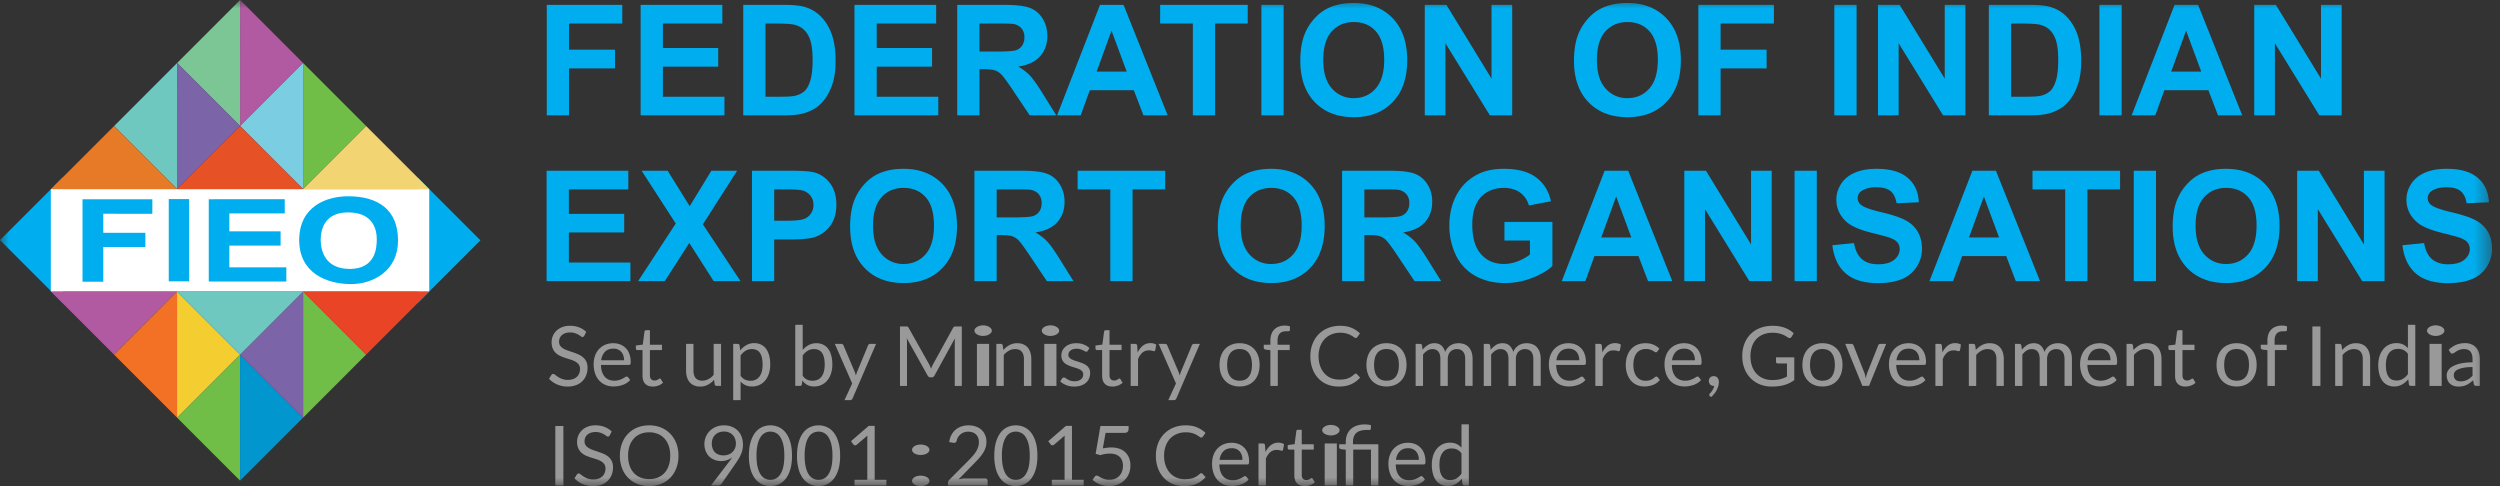
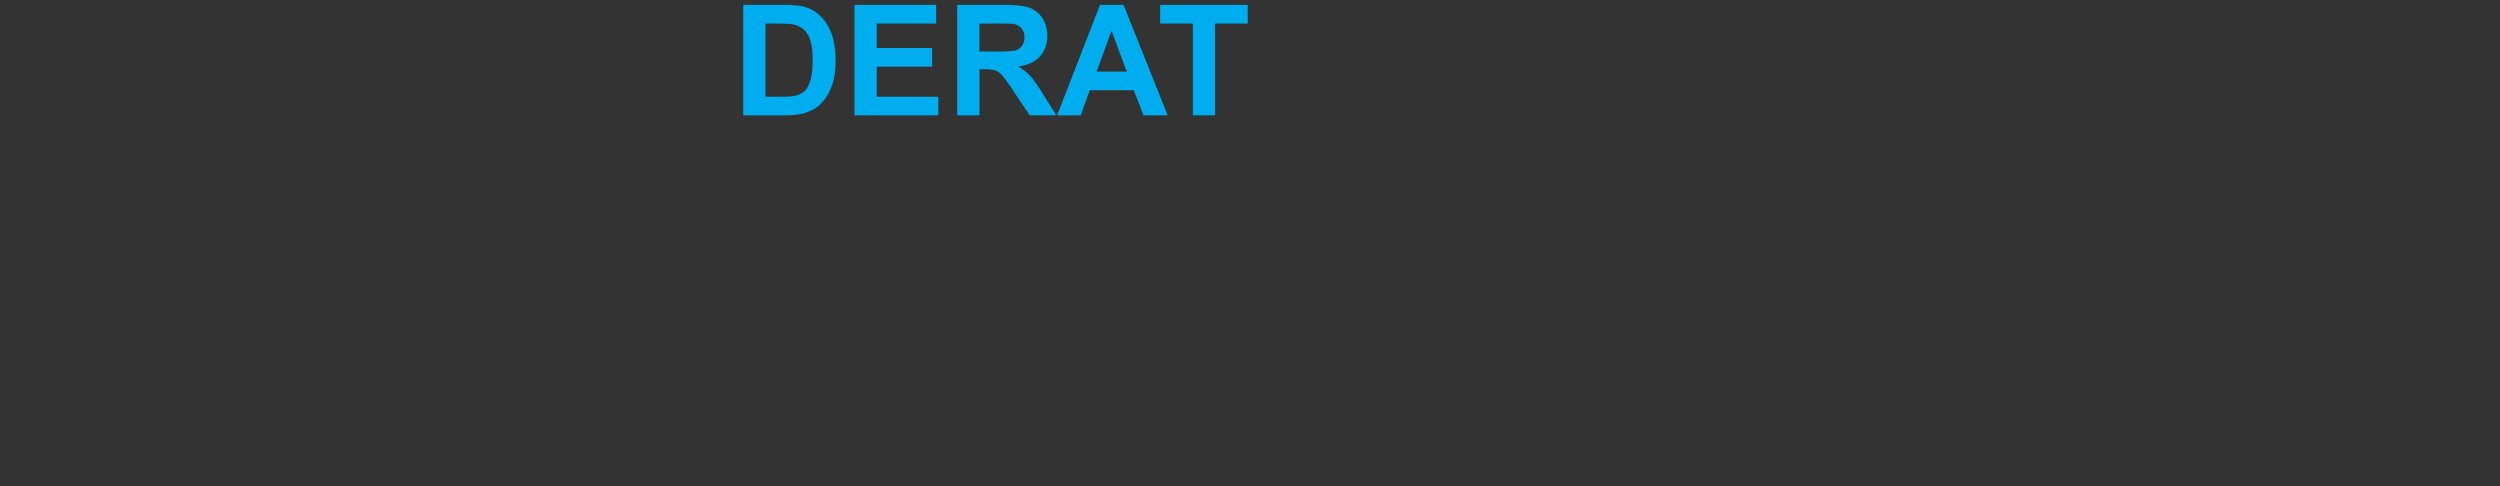
<svg xmlns="http://www.w3.org/2000/svg" xmlns:xlink="http://www.w3.org/1999/xlink" width="144" height="28">
  <rect width="100%" height="100%" fill="#333333" stroke="none" />
  <defs>
-     <path id="a" d="M0 28h143.542V0H0z" />
-   </defs>
+     </defs>
  <g fill="none" fill-rule="evenodd">
-     <path fill="#00AEEF" d="M31.494 6.642V.28h4.35v1.076h-3.068v1.506h2.649V3.94h-2.65v2.703zM36.901 6.642V.28h4.706v1.076h-3.424v1.41h3.186V3.84h-3.186V5.57h3.545v1.072z" />
    <g>
      <path d="M44.092 1.356V5.57h.957c.358 0 .616-.02.775-.06.208-.053.38-.14.517-.265s.249-.33.336-.614c.086-.285.13-.673.13-1.165s-.044-.87-.13-1.133a1.458 1.458 0 0 0-.364-.616 1.22 1.22 0 0 0-.593-.3c-.18-.04-.53-.06-1.052-.06h-.576zM42.811.28h2.342c.528 0 .93.04 1.207.122.373.11.692.305.957.586.266.28.468.624.606 1.03.139.407.208.908.208 1.504 0 .524-.065.975-.195 1.354-.159.463-.385.838-.68 1.124-.222.217-.522.386-.9.508-.283.09-.66.134-1.134.134h-2.411V.28zM49.218 6.642V.28h4.705v1.076H50.5v1.41h3.186V3.84H50.5V5.57h3.546v1.072zM56.417 2.97h.948c.615 0 .999-.025 1.152-.077a.69.69 0 0 0 .36-.27.83.83 0 0 0 .129-.477.764.764 0 0 0-.171-.518.784.784 0 0 0-.483-.25c-.104-.014-.415-.022-.935-.022h-1v1.615zm-1.281 3.672V.28h2.697c.678 0 1.17.057 1.478.172.308.114.554.317.738.61.185.292.277.626.277 1.002 0 .477-.14.871-.42 1.182-.28.312-.698.508-1.255.589.277.161.506.34.686.533.18.194.424.538.73 1.033l.774 1.241H59.31l-.926-1.384c-.33-.495-.555-.807-.676-.935a.984.984 0 0 0-.385-.265c-.136-.048-.35-.072-.645-.072h-.26v2.656h-1.281zM64.898 4.125l-.874-2.36-.858 2.36h1.732zm2.36 2.517h-1.395l-.554-1.445h-2.537l-.523 1.445h-1.36L63.361.28h1.355l2.541 6.362zM68.708 6.642V1.356h-1.884V.28h5.044v1.076h-1.879v5.286z" fill="#00AEEF" />
      <mask id="b" fill="#fff">
        <use xlink:href="#a" />
      </mask>
      <path fill="#00AEEF" mask="url(#b)" d="M72.656 6.642h1.281V.28h-1.281zM76.219 3.457c0 .72.166 1.267.498 1.638a1.62 1.62 0 0 0 1.264.558c.51 0 .93-.185 1.257-.553.328-.37.492-.923.492-1.66 0-.73-.16-1.274-.479-1.632-.318-.359-.742-.538-1.27-.538s-.954.181-1.277.544c-.324.363-.485.911-.485 1.643m-1.32.043c0-.648.096-1.192.29-1.631.144-.324.34-.615.59-.873a2.47 2.47 0 0 1 .82-.573c.396-.167.852-.251 1.369-.251.935 0 1.683.29 2.244.872.562.581.843 1.39.843 2.426 0 1.027-.28 1.83-.836 2.41-.557.58-1.302.87-2.234.87-.944 0-1.694-.288-2.251-.865-.557-.577-.836-1.372-.836-2.385M82.067 6.642V.28h1.247l2.598 4.249V.28h1.19v6.362h-1.286l-2.558-4.149v4.15zM91.981 3.457c0 .72.166 1.267.498 1.638a1.62 1.62 0 0 0 1.264.558c.511 0 .93-.185 1.258-.553.327-.37.491-.923.491-1.66 0-.73-.16-1.274-.478-1.632-.319-.359-.743-.538-1.27-.538-.529 0-.955.181-1.278.544-.323.363-.485.911-.485 1.643m-1.32.043c0-.648.096-1.192.29-1.631.144-.324.341-.615.59-.873a2.47 2.47 0 0 1 .821-.573c.396-.167.852-.251 1.368-.251.935 0 1.684.29 2.245.872.561.581.842 1.39.842 2.426 0 1.027-.279 1.83-.835 2.41-.558.58-1.302.87-2.234.87-.944 0-1.695-.288-2.251-.865-.558-.577-.836-1.372-.836-2.385M97.826 6.642V.28h4.35v1.076h-3.069v1.506h2.65V3.94h-2.65v2.703zM105.657 6.642h1.282V.28h-1.282zM108.172 6.642V.28h1.247l2.598 4.249V.28h1.19v6.362h-1.286l-2.558-4.149v4.15zM115.84 1.356V5.57h.956c.358 0 .616-.02.775-.06.208-.053.38-.14.517-.265s.25-.33.336-.614c.087-.285.13-.673.13-1.165s-.043-.87-.13-1.133a1.458 1.458 0 0 0-.364-.616 1.22 1.22 0 0 0-.593-.3c-.179-.04-.53-.06-1.052-.06h-.576zM114.557.28h2.342c.528 0 .93.04 1.208.122.372.11.691.305.957.586.265.28.467.624.606 1.03.138.407.207.908.207 1.504 0 .524-.064.975-.194 1.354-.16.463-.386.838-.68 1.124-.222.217-.522.386-.9.508-.283.09-.661.134-1.135.134h-2.411V.28zM120.926 6.642h1.282V.28h-1.282zM126.792 4.125l-.874-2.36-.858 2.36h1.732zm2.36 2.517h-1.394l-.555-1.445h-2.536l-.524 1.445h-1.36L125.255.28h1.355l2.542 6.362zM129.844 6.642V.28h1.247l2.598 4.249V.28h1.19v6.362h-1.286l-2.558-4.149v4.15zM31.485 16.195V9.833h4.706v1.076h-3.424v1.41h3.186v1.072h-3.186v1.732h3.545v1.072zM36.754 16.195l2.169-3.32-1.966-3.042h1.498l1.273 2.044 1.247-2.044h1.485l-1.974 3.09 2.169 3.272h-1.546l-1.407-2.2-1.411 2.2zM44.594 10.909v1.805h.701c.506 0 .843-.033 1.013-.1a.842.842 0 0 0 .401-.312.856.856 0 0 0 .145-.495.824.824 0 0 0-.203-.573.886.886 0 0 0-.516-.282c-.153-.028-.46-.043-.922-.043h-.619zm-1.281 5.286V9.833h2.056c.78 0 1.287.032 1.524.095.364.096.668.303.913.623.246.32.368.733.368 1.239 0 .39-.07.719-.212.985a1.745 1.745 0 0 1-.539.627 1.86 1.86 0 0 1-.664.302c-.306.06-.75.09-1.33.09h-.835v2.4h-1.281zM50.287 13.01c0 .72.166 1.266.498 1.638a1.62 1.62 0 0 0 1.264.557c.51 0 .93-.184 1.258-.553.327-.369.49-.922.49-1.66 0-.73-.158-1.273-.477-1.632-.32-.358-.743-.538-1.271-.538-.528 0-.954.182-1.277.545-.323.363-.485.91-.485 1.642m-1.32.044c0-.648.096-1.192.29-1.632.144-.324.34-.615.59-.872a2.47 2.47 0 0 1 .82-.573c.396-.168.852-.252 1.369-.252.935 0 1.683.291 2.245.872.56.582.842 1.39.842 2.427 0 1.026-.279 1.83-.836 2.41-.557.58-1.301.87-2.234.87-.944 0-1.694-.288-2.25-.866-.558-.577-.836-1.372-.836-2.384M57.409 12.523h.948c.614 0 .998-.026 1.151-.078a.69.69 0 0 0 .36-.269.83.83 0 0 0 .13-.477.764.764 0 0 0-.172-.519.784.784 0 0 0-.482-.25c-.104-.014-.416-.021-.935-.021h-1v1.614zm-1.282 3.672V9.833h2.697c.678 0 1.171.057 1.479.171.307.114.553.318.738.61.184.292.277.626.277 1.002 0 .478-.14.872-.42 1.183-.28.311-.699.507-1.256.588.277.162.506.34.687.534.18.194.423.538.729 1.033l.775 1.24H60.3l-.926-1.384c-.33-.494-.554-.806-.675-.935a.984.984 0 0 0-.386-.264c-.135-.048-.35-.072-.645-.072h-.26v2.656h-1.281zM63.954 16.195v-5.286h-1.883V9.833h5.044v1.076h-1.88v5.286zM71.465 13.01c0 .72.166 1.266.498 1.638a1.62 1.62 0 0 0 1.264.557c.511 0 .93-.184 1.258-.553.328-.369.491-.922.491-1.66 0-.73-.16-1.273-.478-1.632-.319-.358-.743-.538-1.27-.538-.529 0-.955.182-1.278.545-.323.363-.485.91-.485 1.642m-1.32.044c0-.648.096-1.192.29-1.632.144-.324.341-.615.591-.872a2.47 2.47 0 0 1 .82-.573c.396-.168.852-.252 1.368-.252.935 0 1.684.291 2.245.872.561.582.842 1.39.842 2.427 0 1.026-.279 1.83-.835 2.41-.558.58-1.302.87-2.234.87-.944 0-1.695-.288-2.251-.866-.557-.577-.836-1.372-.836-2.384M78.587 12.523h.948c.615 0 .998-.026 1.151-.078a.69.69 0 0 0 .36-.269.83.83 0 0 0 .13-.477.764.764 0 0 0-.171-.519.784.784 0 0 0-.483-.25c-.104-.014-.416-.021-.935-.021h-1v1.614zm-1.282 3.672V9.833h2.698c.678 0 1.17.057 1.478.171.307.114.553.318.738.61.185.292.277.626.277 1.002 0 .478-.14.872-.42 1.183-.28.311-.698.507-1.255.588.277.162.506.34.686.534.18.194.423.538.73 1.033l.774 1.24H81.48l-.927-1.384c-.329-.494-.554-.806-.675-.935a.984.984 0 0 0-.385-.264c-.136-.048-.351-.072-.645-.072h-.26v2.656h-1.282zM86.656 13.856v-1.072h2.762v2.534c-.268.26-.657.49-1.166.688a4.238 4.238 0 0 1-1.548.297c-.664 0-1.242-.14-1.736-.418a2.66 2.66 0 0 1-1.113-1.198 3.88 3.88 0 0 1-.372-1.695c0-.662.139-1.251.416-1.766.277-.515.682-.91 1.216-1.185.407-.211.914-.317 1.52-.317.788 0 1.403.166 1.846.497.443.331.728.79.855 1.374l-1.273.238a1.348 1.348 0 0 0-.504-.74c-.247-.18-.555-.27-.924-.27-.56 0-1.005.177-1.336.533-.33.356-.496.884-.496 1.584 0 .755.168 1.321.503 1.7.335.377.773.565 1.316.565a2.2 2.2 0 0 0 .807-.158 2.76 2.76 0 0 0 .695-.384v-.807h-1.468zM93.964 13.678l-.874-2.361-.858 2.36h1.732zm2.36 2.517h-1.395l-.554-1.445H91.84l-.524 1.445h-1.36l2.472-6.362h1.355l2.542 6.362zM97.016 16.195V9.833h1.247l2.598 4.248V9.833h1.19v6.362h-1.286l-2.558-4.149v4.149zM103.367 16.195h1.281V9.833h-1.281zM105.545 14.125l1.246-.122c.075.42.228.728.457.925.23.196.54.295.929.295.412 0 .723-.088.933-.263.209-.175.313-.38.313-.614a.58.58 0 0 0-.132-.384c-.088-.105-.241-.197-.46-.276-.15-.052-.493-.144-1.027-.277-.687-.171-1.169-.38-1.445-.63-.39-.35-.585-.776-.585-1.28 0-.324.092-.627.275-.91.183-.281.447-.496.792-.643.345-.148.761-.222 1.249-.222.797 0 1.396.175 1.799.525.403.35.614.818.634 1.402l-1.281.056c-.055-.326-.173-.562-.353-.705-.18-.143-.451-.215-.812-.215-.372 0-.664.077-.874.23a.489.489 0 0 0-.013.781c.161.137.554.278 1.177.426.624.147 1.085.3 1.383.458.299.157.533.373.702.646.168.274.253.612.253 1.014 0 .364-.101.706-.303 1.024a1.818 1.818 0 0 1-.857.71c-.37.154-.83.232-1.381.232-.803 0-1.419-.186-1.849-.558-.43-.372-.687-.913-.77-1.625M115.147 13.678l-.875-2.361-.857 2.36h1.732zm2.359 2.517h-1.394l-.554-1.445h-2.537l-.524 1.445h-1.36l2.473-6.362h1.355l2.541 6.362zM118.956 16.195v-5.286h-1.883V9.833h5.044v1.076h-1.88v5.286zM122.905 16.195h1.281V9.833h-1.281zM126.467 13.01c0 .72.166 1.266.498 1.638a1.62 1.62 0 0 0 1.264.557c.511 0 .93-.184 1.258-.553.328-.369.491-.922.491-1.66 0-.73-.159-1.273-.478-1.632-.319-.358-.742-.538-1.27-.538-.529 0-.954.182-1.278.545-.323.363-.485.91-.485 1.642m-1.32.044c0-.648.097-1.192.29-1.632.145-.324.341-.615.591-.872a2.47 2.47 0 0 1 .82-.573c.396-.168.852-.252 1.368-.252.936 0 1.684.291 2.245.872.561.582.842 1.39.842 2.427 0 1.026-.278 1.83-.835 2.41-.558.58-1.302.87-2.234.87-.944 0-1.695-.288-2.251-.866-.557-.577-.836-1.372-.836-2.384M132.316 16.195V9.833h1.247l2.598 4.248V9.833h1.19v6.362h-1.286l-2.558-4.149v4.149zM138.381 14.125l1.247-.122c.075.42.228.728.457.925.23.196.539.295.928.295.413 0 .724-.088.933-.263.21-.175.314-.38.314-.614a.58.58 0 0 0-.132-.384c-.088-.105-.241-.197-.46-.276-.151-.052-.493-.144-1.027-.277-.687-.171-1.169-.38-1.446-.63-.39-.35-.584-.776-.584-1.28 0-.324.091-.627.275-.91.183-.281.447-.496.792-.643.345-.148.761-.222 1.249-.222.797 0 1.396.175 1.799.525.402.35.614.818.634 1.402l-1.282.056c-.054-.326-.172-.562-.352-.705-.18-.143-.451-.215-.812-.215-.372 0-.664.077-.875.23a.489.489 0 0 0-.013.781c.162.137.555.278 1.178.426.623.147 1.084.3 1.383.458.299.157.533.373.702.646.168.274.253.612.253 1.014 0 .364-.101.706-.303 1.024a1.818 1.818 0 0 1-.857.71c-.37.154-.83.232-1.381.232-.803 0-1.42-.186-1.85-.558-.43-.372-.686-.913-.77-1.625" />
      <path d="M33.655 19.339a.185.185 0 0 1-.046.054.1.1 0 0 1-.062.017c-.027 0-.058-.013-.094-.04a1.116 1.116 0 0 0-.335-.18.853.853 0 0 0-.28-.04.827.827 0 0 0-.275.042.581.581 0 0 0-.2.113.465.465 0 0 0-.12.169.531.531 0 0 0-.04.209c0 .095.023.175.07.238.047.063.109.116.186.16.077.045.165.084.263.117l.3.101c.104.036.204.075.302.119s.186.099.263.166c.077.067.14.149.186.246.047.097.07.216.07.358 0 .15-.025.29-.076.422a.974.974 0 0 1-.584.572 1.325 1.325 0 0 1-.486.084 1.48 1.48 0 0 1-.606-.121 1.42 1.42 0 0 1-.467-.326l.134-.22a.175.175 0 0 1 .046-.044.11.11 0 0 1 .061-.018c.034 0 .072.018.115.054.043.036.097.075.161.118.065.043.143.082.234.118a.92.92 0 0 0 .336.054.88.88 0 0 0 .294-.045.624.624 0 0 0 .219-.128.553.553 0 0 0 .137-.197.662.662 0 0 0 .048-.256.43.43 0 0 0-.07-.254.586.586 0 0 0-.186-.166 1.276 1.276 0 0 0-.262-.114l-.3-.095a3.117 3.117 0 0 1-.302-.114.98.98 0 0 1-.261-.167.767.767 0 0 1-.185-.257.916.916 0 0 1-.07-.381.91.91 0 0 1 .274-.653c.09-.087.2-.157.33-.21.132-.052.283-.079.454-.079.19 0 .365.03.523.091.157.06.295.148.413.263l-.112.22zM35.335 20.082c-.206 0-.367.06-.485.178a.836.836 0 0 0-.22.493h1.316a.862.862 0 0 0-.04-.27.604.604 0 0 0-.12-.214.535.535 0 0 0-.192-.138.646.646 0 0 0-.26-.05m-.009-.312c.145 0 .279.024.401.073a.905.905 0 0 1 .527.55c.05.134.076.287.076.46 0 .066-.008.11-.022.133-.014.022-.041.034-.081.034h-1.61c.002.152.023.286.062.399.038.113.09.207.157.283a.63.63 0 0 0 .24.17.817.817 0 0 0 .31.056.905.905 0 0 0 .276-.038 1.3 1.3 0 0 0 .339-.16.186.186 0 0 1 .097-.037c.035 0 .062.014.081.04l.12.156a.806.806 0 0 1-.19.166 1.15 1.15 0 0 1-.235.116 1.593 1.593 0 0 1-.525.09c-.166 0-.32-.027-.461-.084a1.015 1.015 0 0 1-.366-.248 1.143 1.143 0 0 1-.24-.405 1.65 1.65 0 0 1-.086-.554c0-.17.026-.327.078-.474.051-.146.126-.273.223-.381a1.03 1.03 0 0 1 .356-.253c.14-.061.298-.092.473-.092M37.604 22.266c-.19 0-.338-.054-.44-.16-.103-.107-.155-.26-.155-.462v-1.48h-.291a.095.095 0 0 1-.065-.023c-.017-.016-.026-.039-.026-.071v-.17l.397-.05.098-.748a.09.09 0 0 1 .03-.058.099.099 0 0 1 .068-.023h.215v.834h.693v.308h-.693v1.453c0 .102.024.178.074.227.05.05.113.074.19.074a.337.337 0 0 0 .117-.018.496.496 0 0 0 .146-.079.08.08 0 0 1 .044-.018c.022 0 .042.014.06.04l.124.204a.79.79 0 0 1-.265.161.9.9 0 0 1-.32.059M39.943 19.807v1.544c0 .183.043.325.127.425.085.1.212.15.383.15.124 0 .24-.03.35-.088.11-.059.212-.14.304-.246v-1.785h.425v2.42h-.253c-.06 0-.099-.029-.114-.088l-.034-.26c-.105.116-.223.21-.354.28a.926.926 0 0 1-.449.107.872.872 0 0 1-.35-.066.692.692 0 0 1-.254-.185.78.78 0 0 1-.154-.29 1.29 1.29 0 0 1-.052-.374v-1.544h.425zM43.31 20.108a.685.685 0 0 0-.364.096c-.105.063-.2.154-.288.27v1.17c.078.106.163.18.257.223a.736.736 0 0 0 .311.064.61.61 0 0 0 .519-.241c.121-.16.181-.39.181-.688 0-.158-.014-.293-.041-.406a.795.795 0 0 0-.12-.279.472.472 0 0 0-.195-.159.644.644 0 0 0-.26-.05zm-1.078 2.94v-3.24h.254c.06 0 .099.029.114.088l.036.286c.104-.125.222-.227.355-.303a.908.908 0 0 1 .46-.115c.139 0 .264.027.377.08.114.054.21.132.29.237.08.104.14.233.184.388.043.154.064.332.064.533 0 .178-.024.344-.072.498a1.214 1.214 0 0 1-.205.399.957.957 0 0 1-.767.362.9.9 0 0 1-.383-.074.857.857 0 0 1-.281-.21v1.07h-.426zM46.887 20.108a.685.685 0 0 0-.364.096c-.105.063-.2.154-.288.27v1.17c.076.106.16.18.254.223a.736.736 0 0 0 .312.064c.226 0 .4-.08.52-.241.122-.16.182-.39.182-.688 0-.158-.014-.293-.041-.406a.795.795 0 0 0-.121-.279.472.472 0 0 0-.194-.159.644.644 0 0 0-.26-.05zm-1.08 2.12v-3.52h.428v1.448c.1-.116.215-.21.345-.28a.915.915 0 0 1 .445-.107.89.89 0 0 1 .38.079c.113.052.21.13.29.235.08.104.14.233.183.387.043.154.065.331.065.532 0 .178-.024.344-.072.498a1.203 1.203 0 0 1-.207.399.97.97 0 0 1-.33.265.97.97 0 0 1-.438.097.808.808 0 0 1-.398-.09.904.904 0 0 1-.285-.254l-.022.22c-.012.06-.049.09-.11.09h-.274zM49.111 22.942a.218.218 0 0 1-.053.076c-.022.02-.055.029-.1.029h-.315l.442-.96-.999-2.28h.368c.037 0 .066.01.086.028a.17.17 0 0 1 .046.06l.647 1.525a1.163 1.163 0 0 1 .065.213c.01-.037.022-.073.033-.108.011-.035.024-.07.038-.107l.629-1.522a.133.133 0 0 1 .049-.064.125.125 0 0 1 .075-.025h.34l-1.35 3.135zM53.58 21.11l.05.128a1.922 1.922 0 0 1 .11-.25l1.158-2.105c.02-.037.042-.06.065-.068a.3.3 0 0 1 .095-.011h.342v3.424h-.406v-2.516a2.707 2.707 0 0 1 .01-.225l-1.174 2.14c-.04.073-.095.108-.167.108h-.067c-.072 0-.128-.035-.167-.107l-1.2-2.148a2.233 2.233 0 0 1 .014.232v2.516h-.405v-3.424h.341a.3.3 0 0 1 .096.011c.022.009.043.03.064.068l1.183 2.107a.907.907 0 0 1 .058.12M56.27 22.228h.701v-2.42h-.7v2.42zm.859-3.18c0 .04-.014.08-.042.115a.395.395 0 0 1-.11.096.594.594 0 0 1-.16.066.764.764 0 0 1-.383 0 .602.602 0 0 1-.158-.066.365.365 0 0 1-.108-.096.192.192 0 0 1 0-.234.357.357 0 0 1 .108-.098.602.602 0 0 1 .158-.066.755.755 0 0 1 .384 0c.06.016.113.038.159.066.046.028.083.06.11.098a.199.199 0 0 1 .042.118zM57.39 22.228v-2.42h.254c.06 0 .098.029.114.088l.034.263c.105-.117.222-.21.352-.282a.914.914 0 0 1 .45-.108c.133 0 .25.022.35.066a.675.675 0 0 1 .254.186c.067.08.119.177.154.29.035.113.052.238.052.375v1.542h-.425v-1.542c0-.183-.042-.325-.125-.426-.084-.101-.212-.152-.384-.152a.716.716 0 0 0-.352.09c-.11.061-.21.143-.302.247v1.783h-.426zM60.15 22.228h.701v-2.42h-.7v2.42zm.859-3.18c0 .04-.014.08-.042.115a.398.398 0 0 1-.11.096.602.602 0 0 1-.16.066.762.762 0 0 1-.383 0 .602.602 0 0 1-.157-.066.365.365 0 0 1-.109-.096.192.192 0 0 1 0-.234.357.357 0 0 1 .109-.098.602.602 0 0 1 .157-.066.752.752 0 0 1 .384 0c.06.016.113.038.16.066.045.028.082.06.11.098a.196.196 0 0 1 .04.118zM62.656 20.206a.094.094 0 0 1-.088.053.164.164 0 0 1-.081-.027 1.737 1.737 0 0 0-.111-.058 1.038 1.038 0 0 0-.157-.06.755.755 0 0 0-.409 0 .464.464 0 0 0-.146.075.331.331 0 0 0-.094.112.297.297 0 0 0-.032.137c0 .062.018.114.054.155a.47.47 0 0 0 .142.108c.059.03.126.057.2.08l.231.074c.08.026.156.055.23.087a.849.849 0 0 1 .202.12.547.547 0 0 1 .142.175c.036.07.053.153.053.25 0 .111-.02.215-.06.31a.672.672 0 0 1-.176.245.855.855 0 0 1-.287.164c-.113.04-.244.06-.392.06-.168 0-.322-.028-.458-.082a1.169 1.169 0 0 1-.35-.212l.101-.163a.15.15 0 0 1 .045-.047.128.128 0 0 1 .07-.017c.028 0 .059.011.09.033.032.023.071.047.117.074a.757.757 0 0 0 .407.108c.083 0 .155-.01.217-.032a.458.458 0 0 0 .156-.088.346.346 0 0 0 .092-.126.394.394 0 0 0 .03-.153.252.252 0 0 0-.054-.166.448.448 0 0 0-.143-.112 1.13 1.13 0 0 0-.201-.081 19.227 19.227 0 0 1-.232-.073 2.635 2.635 0 0 1-.232-.088.814.814 0 0 1-.202-.123.557.557 0 0 1-.142-.182.592.592 0 0 1-.054-.265.646.646 0 0 1 .225-.49.822.822 0 0 1 .27-.155c.107-.038.228-.057.365-.057.16 0 .303.025.43.075.126.05.236.12.328.207l-.096.155zM64.078 22.266c-.191 0-.338-.054-.441-.16-.103-.107-.154-.26-.154-.462v-1.48h-.292a.095.095 0 0 1-.064-.023c-.018-.016-.027-.039-.027-.071v-.17l.397-.05.098-.748a.09.09 0 0 1 .031-.058.099.099 0 0 1 .067-.023h.215v.834h.693v.308h-.693v1.453c0 .102.025.178.074.227.05.05.113.074.191.074a.337.337 0 0 0 .116-.018.496.496 0 0 0 .146-.079.08.08 0 0 1 .044-.018c.023 0 .042.014.06.04l.124.204a.79.79 0 0 1-.265.161.9.9 0 0 1-.32.059M65.127 22.228v-2.42h.244c.046 0 .077.008.095.025.018.018.03.048.036.091l.029.378c.082-.17.185-.3.307-.396a.68.68 0 0 1 .429-.142.64.64 0 0 1 .332.086l-.055.318c-.012.04-.036.06-.074.06a.37.37 0 0 1-.103-.023.65.65 0 0 0-.194-.023.549.549 0 0 0-.371.13.968.968 0 0 0-.25.374v1.542h-.425zM67.762 22.942a.218.218 0 0 1-.054.076c-.021.02-.054.029-.099.029h-.315l.442-.96-.999-2.28h.368c.037 0 .065.01.086.028a.17.17 0 0 1 .045.06l.648 1.525a1.163 1.163 0 0 1 .064.213l.034-.108c.011-.035.024-.07.038-.107l.629-1.522a.133.133 0 0 1 .049-.064.125.125 0 0 1 .075-.025h.34l-1.351 3.135zM71.4 21.929c.24 0 .418-.08.536-.24.118-.16.177-.384.177-.67 0-.289-.059-.513-.177-.674-.118-.161-.296-.241-.535-.241a.741.741 0 0 0-.315.061.592.592 0 0 0-.224.18.8.8 0 0 0-.134.288c-.03.114-.044.242-.044.385 0 .144.015.272.044.385.03.113.074.209.134.286.06.077.134.136.224.178.089.041.194.062.315.062m0-2.16c.177 0 .337.03.479.088.143.06.263.143.363.251.1.109.176.24.23.393.053.154.08.326.08.515 0 .191-.027.363-.08.516-.054.153-.13.284-.23.392a.997.997 0 0 1-.363.25 1.26 1.26 0 0 1-.48.087 1.26 1.26 0 0 1-.478-.087 1.009 1.009 0 0 1-.364-.25 1.118 1.118 0 0 1-.232-.392 1.54 1.54 0 0 1-.081-.516c0-.19.027-.361.08-.515.055-.153.132-.284.233-.393.1-.108.221-.192.364-.25.142-.06.302-.09.479-.09M73.174 22.228V20.17l-.268-.03a.215.215 0 0 1-.082-.038c-.022-.016-.032-.04-.032-.073v-.174h.382v-.234c0-.139.02-.262.058-.37a.704.704 0 0 1 .429-.44.97.97 0 0 1 .344-.057.91.91 0 0 1 .301.047l-.01.213c0 .032-.014.051-.04.057a.47.47 0 0 1-.107.01h-.074c-.074 0-.14.01-.2.029a.373.373 0 0 0-.154.093.423.423 0 0 0-.1.17.847.847 0 0 0-.034.26v.222h.7v.308h-.686v2.065h-.427zM78.091 21.52c.026 0 .048.01.07.032l.18.198c-.14.162-.31.289-.51.38-.2.09-.44.136-.722.136-.247 0-.47-.043-.671-.128a1.472 1.472 0 0 1-.514-.359 1.617 1.617 0 0 1-.33-.553 2.063 2.063 0 0 1-.117-.71c0-.257.042-.494.126-.709.083-.215.2-.4.352-.554a1.58 1.58 0 0 1 .544-.36c.21-.085.443-.127.698-.127.252 0 .469.039.652.117.182.077.344.184.486.317l-.15.213a.16.16 0 0 1-.04.04.104.104 0 0 1-.061.015.121.121 0 0 1-.066-.023 2.022 2.022 0 0 0-.195-.128.998.998 0 0 0-.153-.071 1.284 1.284 0 0 0-.475-.08 1.3 1.3 0 0 0-.503.095 1.124 1.124 0 0 0-.393.27c-.11.115-.196.257-.257.424a1.622 1.622 0 0 0-.092.562c0 .213.03.403.092.57.061.168.145.31.251.425.106.115.231.204.376.264.145.06.301.09.469.09.102 0 .193-.005.274-.017.082-.012.157-.03.226-.056a.96.96 0 0 0 .194-.097c.06-.04.12-.086.18-.14.027-.024.053-.036.079-.036M79.864 21.929c.239 0 .417-.08.535-.24.118-.16.177-.384.177-.67 0-.289-.06-.513-.177-.674-.118-.161-.296-.241-.535-.241a.741.741 0 0 0-.316.061.592.592 0 0 0-.223.18.8.8 0 0 0-.134.288c-.03.114-.044.242-.044.385 0 .144.015.272.044.385.03.113.074.209.134.286.06.077.134.136.223.178.09.041.195.062.316.062m0-2.16c.177 0 .336.03.479.088.142.06.263.143.363.251.1.109.176.24.23.393.053.154.08.326.08.515 0 .191-.027.363-.08.516-.054.153-.13.284-.23.392a.997.997 0 0 1-.363.25 1.26 1.26 0 0 1-.48.087 1.26 1.26 0 0 1-.478-.087 1.009 1.009 0 0 1-.365-.25 1.118 1.118 0 0 1-.231-.392 1.54 1.54 0 0 1-.082-.516c0-.19.027-.361.082-.515.054-.153.131-.284.231-.393.1-.108.222-.192.365-.25.142-.06.302-.09.479-.09M81.541 22.228v-2.42h.254c.06 0 .098.029.114.088l.031.248c.09-.11.19-.2.3-.27.11-.07.24-.105.386-.105.164 0 .297.045.398.136.1.09.174.214.218.368a.761.761 0 0 1 .537-.475.973.973 0 0 1 .576.032c.1.04.183.1.253.178a.79.79 0 0 1 .159.288c.036.114.055.244.055.39v1.542h-.426v-1.542c0-.19-.04-.333-.124-.43-.083-.099-.203-.148-.36-.148a.542.542 0 0 0-.2.037.481.481 0 0 0-.28.29.7.7 0 0 0-.041.251v1.542h-.426v-1.542c0-.194-.039-.339-.117-.434-.078-.096-.192-.144-.342-.144a.54.54 0 0 0-.292.085.956.956 0 0 0-.247.23v1.805h-.426zM85.464 22.228v-2.42h.254c.06 0 .098.029.114.088l.031.248c.09-.11.19-.2.3-.27.11-.07.24-.105.386-.105.164 0 .297.045.398.136.101.09.174.214.219.368a.761.761 0 0 1 .536-.475.973.973 0 0 1 .576.032c.1.04.184.1.253.178a.79.79 0 0 1 .159.288c.037.114.055.244.055.39v1.542h-.425v-1.542c0-.19-.042-.333-.125-.43-.083-.099-.203-.148-.36-.148a.542.542 0 0 0-.2.037.481.481 0 0 0-.28.29.7.7 0 0 0-.041.251v1.542h-.426v-1.542c0-.194-.039-.339-.117-.434-.078-.096-.192-.144-.341-.144a.54.54 0 0 0-.293.085.956.956 0 0 0-.247.23v1.805h-.426zM90.355 20.082c-.205 0-.367.06-.485.178a.836.836 0 0 0-.22.493h1.317a.862.862 0 0 0-.04-.27.604.604 0 0 0-.12-.214.535.535 0 0 0-.193-.138.646.646 0 0 0-.259-.05m-.01-.312c.146 0 .28.024.402.073a.905.905 0 0 1 .527.55c.05.134.075.287.075.46 0 .066-.007.11-.021.133-.014.022-.042.034-.081.034h-1.61c.002.152.023.286.061.399.039.113.09.207.158.283a.63.63 0 0 0 .239.17.817.817 0 0 0 .31.056.905.905 0 0 0 .276-.038 1.3 1.3 0 0 0 .34-.16.186.186 0 0 1 .097-.037c.034 0 .062.014.08.04l.12.156a.806.806 0 0 1-.189.166 1.15 1.15 0 0 1-.235.116 1.593 1.593 0 0 1-.525.09c-.167 0-.32-.027-.462-.084a1.015 1.015 0 0 1-.365-.248 1.143 1.143 0 0 1-.24-.405 1.65 1.65 0 0 1-.086-.554c0-.17.025-.327.077-.474.052-.146.126-.273.224-.381a1.03 1.03 0 0 1 .356-.253c.14-.061.297-.092.473-.092M91.892 22.228v-2.42h.243c.046 0 .078.008.096.025.017.018.03.048.036.091l.028.378c.083-.17.185-.3.307-.396a.68.68 0 0 1 .43-.142.64.64 0 0 1 .332.086l-.056.318c-.01.04-.035.06-.074.06a.37.37 0 0 1-.102-.023.65.65 0 0 0-.194-.023.549.549 0 0 0-.372.13.968.968 0 0 0-.25.374v1.542h-.424zM95.468 20.237a.192.192 0 0 1-.038.04.091.091 0 0 1-.055.015.135.135 0 0 1-.077-.03.894.894 0 0 0-.263-.131.732.732 0 0 0-.226-.03.736.736 0 0 0-.313.063.606.606 0 0 0-.228.183.827.827 0 0 0-.139.29c-.031.112-.047.239-.047.38 0 .146.017.276.05.39.034.114.081.21.142.287a.6.6 0 0 0 .22.176c.087.041.185.061.293.061a.75.75 0 0 0 .256-.037.765.765 0 0 0 .167-.082 1.24 1.24 0 0 0 .11-.083.133.133 0 0 1 .086-.037c.037 0 .064.014.081.041l.12.155a.92.92 0 0 1-.394.283c-.158.06-.324.09-.5.09a1.06 1.06 0 0 1-.421-.083.962.962 0 0 1-.339-.243 1.15 1.15 0 0 1-.225-.39 1.574 1.574 0 0 1-.083-.529c0-.18.025-.346.076-.5a1.13 1.13 0 0 1 .22-.395.995.995 0 0 1 .356-.259c.142-.062.305-.093.488-.093.169 0 .319.027.45.082.13.055.245.133.346.233l-.113.153zM97.017 20.082c-.206 0-.368.06-.485.178a.836.836 0 0 0-.22.493h1.316a.862.862 0 0 0-.04-.27.604.604 0 0 0-.12-.214.535.535 0 0 0-.192-.138.646.646 0 0 0-.26-.05m-.009-.312c.145 0 .279.024.401.073a.905.905 0 0 1 .527.55c.05.134.076.287.076.46 0 .066-.008.11-.022.133-.014.022-.041.034-.081.034h-1.61c.002.152.023.286.062.399.038.113.09.207.157.283a.63.63 0 0 0 .24.17.817.817 0 0 0 .31.056.905.905 0 0 0 .276-.038 1.3 1.3 0 0 0 .339-.16.186.186 0 0 1 .097-.037c.035 0 .062.014.081.04l.12.156a.806.806 0 0 1-.19.166 1.15 1.15 0 0 1-.235.116 1.593 1.593 0 0 1-.525.09c-.166 0-.32-.027-.461-.084a1.015 1.015 0 0 1-.366-.248 1.143 1.143 0 0 1-.24-.405 1.65 1.65 0 0 1-.086-.554c0-.17.026-.327.078-.474.051-.146.126-.273.223-.381a1.03 1.03 0 0 1 .356-.253c.14-.061.298-.092.473-.092M98.429 21.934a.269.269 0 0 1 .077-.19.274.274 0 0 1 .09-.059.302.302 0 0 1 .115-.021c.047 0 .09.009.127.026a.252.252 0 0 1 .093.073.332.332 0 0 1 .057.107c.012.04.019.085.019.133a.86.86 0 0 1-.031.223 1.199 1.199 0 0 1-.23.45c-.057.072-.121.139-.193.199l-.072-.07a.089.089 0 0 1-.03-.066c0-.02.01-.042.033-.065a1.148 1.148 0 0 0 .207-.299.603.603 0 0 0 .046-.147h-.031a.286.286 0 0 1-.113-.022.253.253 0 0 1-.087-.06.278.278 0 0 1-.057-.094.332.332 0 0 1-.02-.118M102.082 21.89c.092 0 .177-.004.254-.013a1.615 1.615 0 0 0 .594-.187v-.755h-.53a.1.1 0 0 1-.073-.026.085.085 0 0 1-.028-.065v-.263h1.052v1.314a1.85 1.85 0 0 1-.568.279 2.16 2.16 0 0 1-.34.07c-.121.014-.253.022-.395.022a1.78 1.78 0 0 1-.683-.128 1.578 1.578 0 0 1-.885-.912 1.937 1.937 0 0 1-.126-.71c0-.26.041-.499.123-.713.082-.216.2-.4.352-.554.152-.154.336-.273.552-.357.215-.084.457-.126.725-.126.135 0 .261.01.377.03.116.02.224.048.324.085a1.526 1.526 0 0 1 .512.317l-.131.21c-.027.043-.062.065-.105.065a.167.167 0 0 1-.084-.027 2.435 2.435 0 0 1-.133-.08 1.152 1.152 0 0 0-.181-.093 1.44 1.44 0 0 0-.25-.075 1.65 1.65 0 0 0-.344-.031c-.192 0-.367.031-.523.094a1.108 1.108 0 0 0-.652.696 1.669 1.669 0 0 0-.089.56c0 .216.031.41.092.58.062.169.148.313.26.43.111.118.243.208.396.27.153.063.322.094.507.094M104.975 21.929c.24 0 .418-.08.535-.24.118-.16.177-.384.177-.67 0-.289-.059-.513-.177-.674-.117-.161-.296-.241-.535-.241a.741.741 0 0 0-.315.061.592.592 0 0 0-.224.18.8.8 0 0 0-.134.288c-.029.114-.044.242-.044.385 0 .144.015.272.044.385.03.113.075.209.134.286.06.077.135.136.224.178.089.041.194.062.315.062m0-2.16c.177 0 .337.03.48.088.142.06.263.143.362.251.1.109.176.24.23.393.053.154.08.326.08.515 0 .191-.027.363-.08.516-.054.153-.13.284-.23.392a.997.997 0 0 1-.363.25 1.26 1.26 0 0 1-.479.087 1.26 1.26 0 0 1-.479-.087 1.009 1.009 0 0 1-.364-.25 1.118 1.118 0 0 1-.232-.392 1.54 1.54 0 0 1-.081-.516c0-.19.027-.361.081-.515.054-.153.131-.284.232-.393.1-.108.222-.192.364-.25.143-.06.302-.09.48-.09M106.285 19.807h.349c.033 0 .06.009.083.026a.152.152 0 0 1 .048.063l.614 1.557c.022.058.04.115.053.172l.035.17.04-.17c.015-.057.034-.114.056-.172l.621-1.557a.14.14 0 0 1 .047-.064.125.125 0 0 1 .08-.025h.332l-.987 2.42h-.384l-.987-2.42zM109.943 20.082c-.206 0-.367.06-.485.178a.836.836 0 0 0-.22.493h1.316a.862.862 0 0 0-.04-.27.604.604 0 0 0-.12-.214.535.535 0 0 0-.192-.138.646.646 0 0 0-.26-.05m-.009-.312c.145 0 .279.024.401.073a.905.905 0 0 1 .527.55c.05.134.076.287.076.46 0 .066-.008.11-.022.133-.014.022-.041.034-.081.034h-1.61c.003.152.023.286.062.399.038.113.09.207.157.283a.63.63 0 0 0 .24.17.817.817 0 0 0 .31.056.905.905 0 0 0 .276-.038 1.3 1.3 0 0 0 .339-.16.186.186 0 0 1 .097-.037c.035 0 .062.014.081.04l.12.156a.806.806 0 0 1-.19.166 1.15 1.15 0 0 1-.235.116 1.593 1.593 0 0 1-.525.09c-.166 0-.32-.027-.461-.084a1.015 1.015 0 0 1-.366-.248 1.143 1.143 0 0 1-.24-.405 1.65 1.65 0 0 1-.086-.554c0-.17.026-.327.078-.474.051-.146.126-.273.223-.381a1.03 1.03 0 0 1 .356-.253c.14-.061.298-.092.473-.092M111.479 22.228v-2.42h.244c.046 0 .078.008.095.025.018.018.03.048.036.091l.029.378c.082-.17.185-.3.307-.396a.68.68 0 0 1 .429-.142.64.64 0 0 1 .332.086l-.055.318c-.011.04-.036.06-.074.06a.37.37 0 0 1-.103-.023.65.65 0 0 0-.194-.023.549.549 0 0 0-.371.13.968.968 0 0 0-.25.374v1.542h-.425zM113.405 22.228v-2.42h.253c.06 0 .099.029.115.088l.033.263c.105-.117.223-.21.353-.282a.914.914 0 0 1 .45-.108c.132 0 .249.022.35.066a.675.675 0 0 1 .253.186c.068.08.12.177.154.29.035.113.053.238.053.375v1.542h-.425v-1.542c0-.183-.042-.325-.126-.426-.083-.101-.211-.152-.383-.152a.716.716 0 0 0-.353.09c-.109.061-.21.143-.302.247v1.783h-.425zM116.062 22.228v-2.42h.253c.06 0 .099.029.115.088l.03.248c.09-.11.19-.2.3-.27.111-.07.24-.105.386-.105.164 0 .297.045.398.136.101.09.174.214.219.368a.761.761 0 0 1 .536-.475.973.973 0 0 1 .576.032c.1.04.184.1.253.178a.79.79 0 0 1 .16.288c.036.114.054.244.054.39v1.542h-.425v-1.542c0-.19-.041-.333-.124-.43-.083-.099-.203-.148-.361-.148a.542.542 0 0 0-.2.037.481.481 0 0 0-.28.29.7.7 0 0 0-.041.251v1.542h-.425v-1.542c0-.194-.04-.339-.117-.434-.079-.096-.192-.144-.342-.144a.54.54 0 0 0-.293.085.956.956 0 0 0-.247.23v1.805h-.425zM120.953 20.082c-.206 0-.368.06-.485.178a.836.836 0 0 0-.22.493h1.316a.862.862 0 0 0-.04-.27.604.604 0 0 0-.12-.214.535.535 0 0 0-.192-.138.646.646 0 0 0-.26-.05m-.01-.312c.146 0 .28.024.402.073a.905.905 0 0 1 .527.55c.05.134.076.287.076.46 0 .066-.008.11-.022.133-.014.022-.042.034-.081.034h-1.61c.002.152.023.286.062.399.038.113.09.207.157.283a.63.63 0 0 0 .24.17.817.817 0 0 0 .31.056.905.905 0 0 0 .276-.038 1.3 1.3 0 0 0 .339-.16.186.186 0 0 1 .097-.037c.035 0 .062.014.081.04l.12.156a.806.806 0 0 1-.19.166 1.15 1.15 0 0 1-.235.116 1.593 1.593 0 0 1-.525.09c-.166 0-.32-.027-.462-.084a1.015 1.015 0 0 1-.365-.248 1.143 1.143 0 0 1-.24-.405 1.65 1.65 0 0 1-.086-.554c0-.17.026-.327.077-.474.052-.146.127-.273.224-.381a1.03 1.03 0 0 1 .356-.253c.14-.061.298-.092.473-.092M122.489 22.228v-2.42h.253c.06 0 .099.029.115.088l.033.263c.105-.117.223-.21.353-.282a.914.914 0 0 1 .45-.108c.132 0 .249.022.35.066a.675.675 0 0 1 .253.186c.068.08.12.177.154.29.035.113.053.238.053.375v1.542h-.425v-1.542c0-.183-.042-.325-.126-.426-.083-.101-.211-.152-.383-.152a.716.716 0 0 0-.353.09c-.109.061-.21.143-.302.247v1.783h-.425zM125.88 22.266c-.192 0-.339-.054-.442-.16-.102-.107-.154-.26-.154-.462v-1.48h-.291a.095.095 0 0 1-.065-.023c-.017-.016-.026-.039-.026-.071v-.17l.397-.05.098-.748a.09.09 0 0 1 .03-.058.099.099 0 0 1 .068-.023h.215v.834h.693v.308h-.693v1.453c0 .102.024.178.074.227.049.05.113.074.19.074a.337.337 0 0 0 .117-.018.496.496 0 0 0 .145-.079.08.08 0 0 1 .045-.018c.022 0 .042.014.06.04l.124.204a.79.79 0 0 1-.265.161.9.9 0 0 1-.32.059M128.83 21.929c.239 0 .417-.08.535-.24.118-.16.177-.384.177-.67 0-.289-.059-.513-.177-.674-.118-.161-.296-.241-.535-.241a.741.741 0 0 0-.315.061.592.592 0 0 0-.224.18.8.8 0 0 0-.134.288c-.03.114-.044.242-.044.385 0 .144.015.272.044.385.03.113.075.209.134.286.06.077.134.136.224.178.089.041.194.062.315.062m0-2.16c.177 0 .337.03.48.088.142.06.263.143.362.251.1.109.176.24.23.393.053.154.08.326.08.515 0 .191-.027.363-.08.516-.054.153-.13.284-.23.392a.997.997 0 0 1-.363.25 1.26 1.26 0 0 1-.479.087 1.26 1.26 0 0 1-.48-.087 1.009 1.009 0 0 1-.363-.25 1.118 1.118 0 0 1-.232-.392 1.54 1.54 0 0 1-.081-.516c0-.19.027-.361.08-.515.055-.153.132-.284.233-.393.1-.108.221-.192.364-.25.142-.06.302-.09.479-.09M130.603 22.228V20.17l-.268-.03a.215.215 0 0 1-.082-.038c-.022-.016-.032-.04-.032-.073v-.174h.382v-.234c0-.139.02-.262.058-.37a.704.704 0 0 1 .429-.44.97.97 0 0 1 .345-.057.91.91 0 0 1 .3.047l-.01.213c0 .032-.014.051-.04.057a.47.47 0 0 1-.107.01h-.074c-.074 0-.14.01-.2.029a.373.373 0 0 0-.154.093.423.423 0 0 0-.1.17.847.847 0 0 0-.034.26v.222h.7v.308h-.685v2.065h-.428zM133.193 22.228h.463v-3.424h-.463zM134.507 22.228v-2.42h.253c.06 0 .1.029.115.088l.033.263c.106-.117.223-.21.353-.282a.914.914 0 0 1 .45-.108c.132 0 .249.022.35.066a.675.675 0 0 1 .253.186c.068.08.12.177.155.29.035.113.052.238.052.375v1.542h-.425v-1.542c0-.183-.042-.325-.125-.426-.084-.101-.212-.152-.384-.152a.716.716 0 0 0-.353.09c-.109.061-.21.143-.302.247v1.783h-.425zM138.043 21.917c.139 0 .26-.032.365-.096.104-.063.2-.153.288-.27v-1.17a.674.674 0 0 0-.257-.222.743.743 0 0 0-.31-.063c-.226 0-.4.08-.52.242-.122.16-.182.39-.182.688 0 .158.013.292.04.405a.778.778 0 0 0 .12.277.472.472 0 0 0 .193.159.65.65 0 0 0 .263.05zm.825.31c-.061 0-.1-.029-.115-.088l-.038-.294a1.273 1.273 0 0 1-.355.302.909.909 0 0 1-.458.114.871.871 0 0 1-.377-.08.781.781 0 0 1-.29-.235 1.12 1.12 0 0 1-.183-.388 1.991 1.991 0 0 1-.065-.532c0-.179.024-.345.072-.498a1.21 1.21 0 0 1 .207-.4c.09-.114.199-.203.328-.267a.969.969 0 0 1 .44-.097c.148 0 .274.025.38.075.105.05.199.121.282.212v-1.343h.425v3.52h-.253zM139.939 22.228h.7v-2.42h-.7v2.42zm.858-3.18c0 .04-.014.08-.042.115a.388.388 0 0 1-.11.096.604.604 0 0 1-.159.066.764.764 0 0 1-.384 0 .607.607 0 0 1-.158-.066.364.364 0 0 1-.107-.096.19.19 0 0 1-.04-.116c0-.041.013-.08.04-.118a.355.355 0 0 1 .107-.098.607.607 0 0 1 .158-.066.755.755 0 0 1 .384 0c.06.016.113.038.16.066.045.028.082.06.11.098a.197.197 0 0 1 .041.118zM141.732 21.967a.86.86 0 0 0 .381-.087.94.94 0 0 0 .158-.102c.05-.04.1-.085.147-.136v-.5c-.196 0-.362.013-.5.038a1.392 1.392 0 0 0-.334.097.465.465 0 0 0-.187.142.306.306 0 0 0-.059.183c0 .064.01.12.031.166a.314.314 0 0 0 .208.179c.048.013.1.02.155.02zm1.104.26h-.188a.224.224 0 0 1-.1-.019c-.026-.012-.043-.04-.051-.08l-.048-.225a2.668 2.668 0 0 1-.186.154 1 1 0 0 1-.405.185c-.076.016-.16.024-.252.024a.857.857 0 0 1-.264-.04.567.567 0 0 1-.358-.319.704.704 0 0 1-.054-.286c0-.096.026-.188.078-.277a.691.691 0 0 1 .255-.236 1.65 1.65 0 0 1 .46-.17 3.12 3.12 0 0 1 .695-.065v-.19c0-.19-.04-.332-.12-.43-.081-.096-.2-.145-.358-.145a.76.76 0 0 0-.445.128 3.19 3.19 0 0 0-.134.089.194.194 0 0 1-.111.039.128.128 0 0 1-.076-.023.178.178 0 0 1-.051-.056l-.077-.136c.134-.13.279-.225.433-.29.154-.063.326-.095.514-.095.135 0 .256.023.36.067a.742.742 0 0 1 .428.476 1.2 1.2 0 0 1 .055.372v1.548zM31.987 27.962h.464v-3.424h-.464zM35.122 25.073a.185.185 0 0 1-.045.054.1.1 0 0 1-.063.018c-.027 0-.058-.014-.094-.04a1.116 1.116 0 0 0-.335-.18.853.853 0 0 0-.28-.04.827.827 0 0 0-.275.041.581.581 0 0 0-.2.114.465.465 0 0 0-.12.168.531.531 0 0 0-.04.21c0 .095.023.174.07.237.047.063.109.117.186.161.077.045.165.084.263.116l.3.102c.104.035.204.074.302.118s.186.099.263.166c.077.067.14.149.186.246.047.097.07.217.07.359 0 .15-.025.29-.076.421a.974.974 0 0 1-.584.572 1.325 1.325 0 0 1-.486.084 1.48 1.48 0 0 1-.606-.12 1.42 1.42 0 0 1-.467-.327l.134-.22a.175.175 0 0 1 .046-.044.11.11 0 0 1 .061-.018c.034 0 .072.018.115.054.043.036.097.075.161.118.065.043.143.083.234.118a.92.92 0 0 0 .336.054.88.88 0 0 0 .294-.045.624.624 0 0 0 .219-.128.553.553 0 0 0 .137-.197.662.662 0 0 0 .048-.256.43.43 0 0 0-.07-.254.586.586 0 0 0-.186-.166 1.276 1.276 0 0 0-.262-.114 160.73 160.73 0 0 0-.3-.095 3.117 3.117 0 0 1-.302-.114.98.98 0 0 1-.261-.167.767.767 0 0 1-.185-.257.916.916 0 0 1-.07-.38.91.91 0 0 1 .274-.653c.09-.088.2-.158.33-.21.132-.053.283-.08.454-.08.19 0 .365.031.523.092.158.06.295.148.413.262l-.112.22zM38.606 26.251c0-.21-.029-.399-.086-.566a1.199 1.199 0 0 0-.244-.424 1.055 1.055 0 0 0-.382-.267 1.3 1.3 0 0 0-.502-.093c-.183 0-.35.031-.5.093-.15.062-.277.151-.383.267a1.191 1.191 0 0 0-.245.424 1.74 1.74 0 0 0-.086.566c0 .21.029.399.086.565.057.167.14.307.245.423.106.116.234.204.383.265.15.061.317.092.5.092.185 0 .352-.03.502-.092.15-.061.277-.15.382-.265.105-.116.186-.256.244-.423.057-.166.086-.355.086-.565m.475 0c0 .257-.04.492-.122.706a1.535 1.535 0 0 1-.878.913 1.798 1.798 0 0 1-.69.128c-.25 0-.48-.043-.687-.128a1.537 1.537 0 0 1-.877-.913 1.976 1.976 0 0 1-.122-.706c0-.256.04-.492.122-.706a1.547 1.547 0 0 1 .877-.917c.207-.085.436-.128.688-.128.251 0 .481.043.69.129.207.086.385.207.533.362.148.155.263.34.344.554.081.214.122.45.122.706M42.388 25.556a.79.79 0 0 0-.051-.29.619.619 0 0 0-.358-.36.752.752 0 0 0-.277-.05.778.778 0 0 0-.288.051.622.622 0 0 0-.364.36.742.742 0 0 0-.05.277.84.84 0 0 0 .046.29.569.569 0 0 0 .346.35.82.82 0 0 0 .281.046.779.779 0 0 0 .305-.057.643.643 0 0 0 .362-.365.687.687 0 0 0 .048-.252m-.856 1.001c-.129 0-.25-.022-.366-.065a.882.882 0 0 1-.514-.498 1.065 1.065 0 0 1-.078-.419 1.059 1.059 0 0 1 .318-.762c.1-.098.22-.174.358-.23a1.21 1.21 0 0 1 .457-.083c.164 0 .313.027.447.081.133.054.248.13.344.227.095.097.169.213.22.349a1.383 1.383 0 0 1-.03.99 2.095 2.095 0 0 1-.124.25c-.05.085-.105.171-.167.26l-.834 1.204a.217.217 0 0 1-.088.073.3.3 0 0 1-.131.028h-.392l1.042-1.365.098-.13.086-.125a.954.954 0 0 1-.297.16c-.11.037-.226.055-.349.055M45.178 26.251c0-.261-.022-.48-.065-.658a1.318 1.318 0 0 0-.177-.429.666.666 0 0 0-.257-.233.69.69 0 0 0-.607 0 .657.657 0 0 0-.256.233 1.343 1.343 0 0 0-.175.429 2.797 2.797 0 0 0-.066.658c0 .261.022.48.066.657.044.177.102.32.175.428a.658.658 0 0 0 .56.303.686.686 0 0 0 .303-.07.667.667 0 0 0 .257-.233 1.32 1.32 0 0 0 .177-.428c.043-.177.065-.396.065-.657m.442 0c0 .3-.032.559-.096.778a1.63 1.63 0 0 1-.264.543c-.112.144-.244.25-.396.32-.152.07-.315.106-.488.106a1.07 1.07 0 0 1-.882-.425 1.608 1.608 0 0 1-.263-.544 2.8 2.8 0 0 1-.095-.778c0-.3.032-.56.095-.779.064-.22.152-.402.263-.546a1.06 1.06 0 0 1 .393-.321c.15-.07.313-.105.489-.105.173 0 .336.035.488.105.152.07.284.177.396.321.111.144.2.326.264.546.064.22.096.48.096.78M47.95 26.251c0-.261-.022-.48-.066-.658a1.318 1.318 0 0 0-.176-.429.666.666 0 0 0-.257-.233.69.69 0 0 0-.607 0 .657.657 0 0 0-.256.233 1.343 1.343 0 0 0-.175.429 2.797 2.797 0 0 0-.066.658c0 .261.022.48.066.657.043.177.102.32.175.428a.658.658 0 0 0 .56.303.686.686 0 0 0 .303-.07.667.667 0 0 0 .257-.233 1.32 1.32 0 0 0 .176-.428c.044-.177.066-.396.066-.657m.442 0c0 .3-.032.559-.097.778a1.63 1.63 0 0 1-.264.543c-.111.144-.243.25-.395.32-.152.07-.315.106-.489.106a1.07 1.07 0 0 1-.882-.425 1.608 1.608 0 0 1-.262-.544 2.8 2.8 0 0 1-.096-.778c0-.3.032-.56.096-.779.063-.22.151-.402.263-.546a1.06 1.06 0 0 1 .393-.321c.15-.07.313-.105.488-.105.174 0 .337.035.489.105.152.07.284.177.395.321.112.144.2.326.264.546.065.22.097.48.097.78M49.221 27.637h.736v-2.334c0-.07.002-.141.007-.213l-.612.523a.168.168 0 0 1-.047.028.131.131 0 0 1-.153-.044l-.134-.184 1.018-.882h.346v3.106h.674v.325h-1.835v-.325zM52.535 27.699a.2.2 0 0 1 .038-.117.342.342 0 0 1 .104-.096.585.585 0 0 1 .16-.064.782.782 0 0 1 .196-.024c.07 0 .135.008.197.024a.618.618 0 0 1 .16.064c.046.027.081.06.107.096a.203.203 0 0 1 0 .235.346.346 0 0 1-.107.095.596.596 0 0 1-.16.063.828.828 0 0 1-.394 0 .564.564 0 0 1-.159-.063.35.35 0 0 1-.104-.095.198.198 0 0 1-.038-.118m0-1.792a.2.2 0 0 1 .038-.117.342.342 0 0 1 .104-.096.578.578 0 0 1 .16-.064.772.772 0 0 1 .196-.024c.07 0 .135.008.197.024a.61.61 0 0 1 .16.064c.046.027.081.06.107.096a.203.203 0 0 1 0 .235.346.346 0 0 1-.107.095.596.596 0 0 1-.16.063.828.828 0 0 1-.394 0 .564.564 0 0 1-.159-.063.35.35 0 0 1-.104-.095.198.198 0 0 1-.038-.118M55.792 24.5c.145 0 .28.021.406.064a.879.879 0 0 1 .542.487.98.98 0 0 1 .079.402c0 .127-.02.245-.057.354-.039.108-.09.212-.156.311-.065.1-.14.196-.226.29-.085.093-.175.188-.27.285l-.901.922c.063-.017.128-.031.193-.042a1.22 1.22 0 0 1 .189-.015h1.147c.046 0 .083.014.11.04.027.028.04.063.04.106v.258h-2.284v-.146a.263.263 0 0 1 .077-.182l1.096-1.101c.091-.092.174-.181.249-.266.075-.086.139-.171.192-.257.053-.086.094-.174.123-.262a.916.916 0 0 0 .043-.283c0-.1-.016-.188-.048-.264a.509.509 0 0 0-.327-.299.766.766 0 0 0-.48.002.652.652 0 0 0-.338.267.63.63 0 0 0-.083.206.19.19 0 0 1-.057.1.155.155 0 0 1-.1.031.25.25 0 0 1-.026-.001l-.03-.004-.222-.038c.023-.156.066-.294.13-.415a.992.992 0 0 1 .579-.487 1.29 1.29 0 0 1 .41-.063M59.313 26.251c0-.261-.022-.48-.065-.658a1.318 1.318 0 0 0-.177-.429.666.666 0 0 0-.257-.233.69.69 0 0 0-.607 0 .657.657 0 0 0-.256.233 1.343 1.343 0 0 0-.175.429 2.797 2.797 0 0 0-.066.658c0 .261.022.48.066.657.044.177.102.32.175.428a.658.658 0 0 0 .56.303.686.686 0 0 0 .303-.07.667.667 0 0 0 .257-.233 1.32 1.32 0 0 0 .177-.428c.043-.177.065-.396.065-.657m.442 0c0 .3-.032.559-.096.778a1.63 1.63 0 0 1-.264.543c-.112.144-.244.25-.396.32-.152.07-.315.106-.488.106a1.07 1.07 0 0 1-.882-.425 1.608 1.608 0 0 1-.263-.544 2.8 2.8 0 0 1-.095-.778c0-.3.031-.56.095-.779.064-.22.151-.402.263-.546a1.06 1.06 0 0 1 .393-.321c.15-.07.313-.105.489-.105.173 0 .336.035.488.105.152.07.284.177.396.321.111.144.199.326.264.546.064.22.096.48.096.78M60.584 27.637h.736v-2.334c0-.07.003-.141.007-.213l-.611.523a.168.168 0 0 1-.048.028.131.131 0 0 1-.153-.044l-.134-.184 1.018-.882h.347v3.106h.673v.325h-1.835v-.325zM65.007 24.724c0 .06-.02.11-.058.15-.037.039-.102.058-.193.058h-1.075l-.158.898a2.39 2.39 0 0 1 .495-.057c.178 0 .335.027.472.079a.904.904 0 0 1 .552.545c.047.126.07.263.07.41 0 .182-.032.347-.095.493a1.122 1.122 0 0 1-.653.616c-.15.056-.311.084-.485.084a1.45 1.45 0 0 1-.95-.36l.128-.182a.134.134 0 0 1 .115-.063c.03 0 .066.013.106.038.041.024.09.052.147.082.057.03.125.058.202.083a.91.91 0 0 0 .276.036c.12 0 .227-.019.323-.057a.68.68 0 0 0 .244-.164.729.729 0 0 0 .157-.254.95.95 0 0 0 .055-.332.849.849 0 0 0-.047-.29.567.567 0 0 0-.14-.219.647.647 0 0 0-.236-.141.985.985 0 0 0-.33-.05 1.763 1.763 0 0 0-.554.09l-.267-.078.276-1.601h1.623v.186zM69.193 27.255c.026 0 .048.01.07.03l.18.199c-.14.162-.31.289-.51.38-.2.09-.44.136-.722.136-.247 0-.47-.042-.671-.128a1.472 1.472 0 0 1-.514-.358 1.617 1.617 0 0 1-.33-.553 2.063 2.063 0 0 1-.117-.71c0-.258.042-.494.125-.71a1.58 1.58 0 0 1 .896-.914c.212-.085.444-.127.7-.127.251 0 .468.039.65.117.183.078.345.184.487.318l-.15.212a.16.16 0 0 1-.04.04.104.104 0 0 1-.061.015.121.121 0 0 1-.066-.022 2.022 2.022 0 0 0-.195-.128.998.998 0 0 0-.153-.072 1.284 1.284 0 0 0-.475-.079 1.3 1.3 0 0 0-.503.095 1.124 1.124 0 0 0-.393.268c-.11.117-.196.258-.257.426a1.622 1.622 0 0 0-.092.561c0 .214.03.404.092.571.061.167.145.309.251.424.106.116.231.204.376.264.145.06.301.091.469.091.101 0 .193-.006.274-.018.082-.012.157-.03.226-.056a.96.96 0 0 0 .194-.097c.06-.039.12-.085.18-.14.027-.023.053-.035.079-.035M70.954 25.816c-.205 0-.367.06-.485.178a.836.836 0 0 0-.22.494h1.317a.862.862 0 0 0-.041-.271.604.604 0 0 0-.12-.213.535.535 0 0 0-.192-.139.646.646 0 0 0-.26-.049m-.009-.313c.145 0 .28.025.402.073a.905.905 0 0 1 .527.55c.05.134.075.287.075.46 0 .066-.007.111-.022.133-.014.023-.041.034-.08.034h-1.611c.003.153.024.286.062.399.038.113.09.207.158.283a.63.63 0 0 0 .239.17.817.817 0 0 0 .31.056.905.905 0 0 0 .276-.037 1.3 1.3 0 0 0 .34-.16.186.186 0 0 1 .096-.037c.035 0 .062.013.081.04l.12.155a.806.806 0 0 1-.19.167 1.15 1.15 0 0 1-.234.115 1.593 1.593 0 0 1-.525.09c-.167.001-.321-.027-.462-.083a1.015 1.015 0 0 1-.366-.25 1.143 1.143 0 0 1-.24-.404 1.65 1.65 0 0 1-.086-.554c0-.17.026-.327.078-.473a1.03 1.03 0 0 1 .58-.635c.14-.061.297-.092.472-.092M72.49 27.962v-2.42h.244c.046 0 .078.008.096.026.017.017.029.047.035.09l.029.378c.083-.169.185-.3.307-.395a.68.68 0 0 1 .429-.143.64.64 0 0 1 .332.086l-.055.318c-.011.04-.036.06-.074.06a.37.37 0 0 1-.103-.023.65.65 0 0 0-.193-.022.549.549 0 0 0-.372.129.968.968 0 0 0-.25.375v1.54h-.425zM75.15 28c-.192 0-.339-.053-.441-.16-.103-.107-.155-.26-.155-.461v-1.482h-.291a.095.095 0 0 1-.065-.022c-.017-.015-.026-.039-.026-.07v-.17l.397-.05.098-.748a.09.09 0 0 1 .03-.059.099.099 0 0 1 .068-.023h.215v.834h.693v.308h-.693v1.453c0 .102.024.178.074.227.05.05.113.074.19.074a.337.337 0 0 0 .117-.018.496.496 0 0 0 .146-.078.08.08 0 0 1 .044-.018c.022 0 .042.013.06.04l.124.203a.79.79 0 0 1-.265.162.9.9 0 0 1-.32.058M76.302 27.962h.7v-2.42h-.7v2.42zm.858-3.18c0 .041-.014.08-.041.115a.399.399 0 0 1-.11.096.604.604 0 0 1-.16.066.755.755 0 0 1-.541-.066.366.366 0 0 1-.109-.096.192.192 0 0 1 0-.234.354.354 0 0 1 .109-.097.6.6 0 0 1 .157-.066.755.755 0 0 1 .384 0c.06.016.114.038.16.066.045.027.082.06.11.097a.196.196 0 0 1 .04.119zM77.517 27.962v-2.057l-.267-.031a.215.215 0 0 1-.083-.037c-.021-.017-.032-.041-.032-.073v-.175h.382v-.134c0-.148.023-.284.07-.407a.853.853 0 0 1 .207-.319.947.947 0 0 1 .346-.208c.137-.05.298-.074.481-.074.06 0 .122.004.185.012.063.009.118.02.164.037l-.014.222c-.004.02-.013.033-.03.039a.223.223 0 0 1-.068.008h-.12c-.282 0-.487.058-.615.175-.128.117-.192.293-.192.528v.121h1.462v2.373h-.425v-2.065h-1.023v2.065h-.428zM81.113 25.816c-.205 0-.367.06-.485.178a.836.836 0 0 0-.22.494h1.317a.862.862 0 0 0-.04-.271.604.604 0 0 0-.12-.213.535.535 0 0 0-.193-.139.646.646 0 0 0-.259-.049m-.01-.313c.145 0 .28.025.402.073a.905.905 0 0 1 .527.55c.05.134.075.287.075.46 0 .066-.007.111-.021.133-.015.023-.042.034-.082.034h-1.61c.003.153.024.286.062.399.038.113.09.207.158.283a.63.63 0 0 0 .239.17.817.817 0 0 0 .31.056.905.905 0 0 0 .276-.037 1.3 1.3 0 0 0 .34-.16.186.186 0 0 1 .096-.037c.035 0 .062.013.082.04l.119.155a.806.806 0 0 1-.189.167 1.15 1.15 0 0 1-.235.115 1.593 1.593 0 0 1-.525.09c-.167.001-.321-.027-.462-.083a1.015 1.015 0 0 1-.366-.25 1.143 1.143 0 0 1-.24-.404 1.65 1.65 0 0 1-.086-.554c0-.17.026-.327.078-.473.052-.147.126-.274.224-.382a1.03 1.03 0 0 1 .356-.253c.14-.061.297-.092.473-.092M83.529 27.651c.138 0 .26-.032.364-.095.104-.064.2-.154.288-.27v-1.171a.674.674 0 0 0-.257-.221.743.743 0 0 0-.31-.064c-.226 0-.4.081-.52.242-.121.16-.182.39-.182.688 0 .158.014.293.04.405a.778.778 0 0 0 .12.277.472.472 0 0 0 .194.16.65.65 0 0 0 .263.05zm.824.31c-.06 0-.099-.029-.115-.088l-.038-.293a1.273 1.273 0 0 1-.355.302.909.909 0 0 1-.457.113.871.871 0 0 1-.378-.08.781.781 0 0 1-.289-.235 1.12 1.12 0 0 1-.184-.387 1.991 1.991 0 0 1-.064-.533c0-.178.023-.344.071-.498a1.21 1.21 0 0 1 .207-.4c.09-.114.2-.202.328-.267a.969.969 0 0 1 .44-.097c.148 0 .275.026.38.076.105.05.2.12.282.211v-1.343h.425v3.52h-.253z" fill="#999" mask="url(#b)" />
      <path fill="#00AEEF" mask="url(#b)" d="m24.055 10.226 3.617 3.617-3.617 3.617zM3.63 17.46 0 13.83l3.63-3.631z" />
      <path fill="#FFF" mask="url(#b)" d="M2.928 16.794h21.796v-5.901H2.928z" />
      <path fill="#B15AA2" mask="url(#b)" d="M13.83 7.262V0l3.63 3.63z" />
      <path fill="#7CC696" mask="url(#b)" d="M13.83 7.262 10.199 3.63 13.829 0z" />
      <path fill="#70BE47" mask="url(#b)" d="M17.46 10.893V3.63l3.631 3.63z" />
      <path fill="#7BCEE1" mask="url(#b)" d="m17.46 10.893-3.63-3.631 3.63-3.631z" />
      <path fill="#7B64A8" mask="url(#b)" d="M10.199 10.893V3.63l3.63 3.63z" />
-       <path fill="#6FC8BF" mask="url(#b)" d="M10.199 10.893 6.568 7.262l3.63-3.631z" />
      <path fill="#E67A26" mask="url(#b)" d="m2.937 10.892 3.63-3.63 3.632 3.63z" />
      <path fill="#E75126" mask="url(#b)" d="m10.2 10.892 3.63-3.63 3.631 3.63z" />
      <path fill="#F3D472" mask="url(#b)" d="m17.46 10.892 3.63-3.631 3.631 3.63z" />
      <path fill="#70BE47" mask="url(#b)" d="M13.829 20.424v7.262l-3.63-3.63z" />
      <path fill="#0296CF" mask="url(#b)" d="m13.829 20.424 3.63 3.631-3.63 3.631z" />
      <path fill="#F27124" mask="url(#b)" d="M10.198 16.793v7.262l-3.63-3.63z" />
      <path fill="#F4CD30" mask="url(#b)" d="m10.198 16.793 3.63 3.631-3.63 3.631z" />
      <path fill="#7B64A8" mask="url(#b)" d="M17.46 16.793v7.262l-3.63-3.63z" />
      <path fill="#70BE47" mask="url(#b)" d="m17.46 16.793 3.63 3.631-3.63 3.631z" />
      <path fill="#EA4427" mask="url(#b)" d="m24.721 16.793-3.63 3.631-3.631-3.63z" />
      <path fill="#6FC8BF" mask="url(#b)" d="m17.459 16.793-3.63 3.631-3.632-3.63z" />
      <path fill="#B15AA2" mask="url(#b)" d="m10.199 16.794-3.631 3.63-3.631-3.63z" />
      <path fill="#00AEEF" mask="url(#b)" d="M4.753 16.226v-4.75h4.022v.837H5.949v1.098h2.424v.815H5.949v2zM9.72 16.205h1.175v-4.74H9.72zM12.025 11.476v4.74h4.468V15.4H13.21v-1.254h2.953v-.822H13.21V12.29h3.192v-.815zM20.14 15.49c-1.42 0-1.668-1.068-1.668-1.667s.221-1.589 1.576-1.589c1.485 0 1.654 1.042 1.654 1.55s-.078 1.707-1.563 1.707m-.091-4.186c-1.211 0-2.814.563-2.814 2.525 0 1.885 1.562 2.533 2.995 2.533 1.264 0 2.698-.765 2.698-2.507 0-1.793-1.16-2.551-2.879-2.551" />
    </g>
  </g>
</svg>